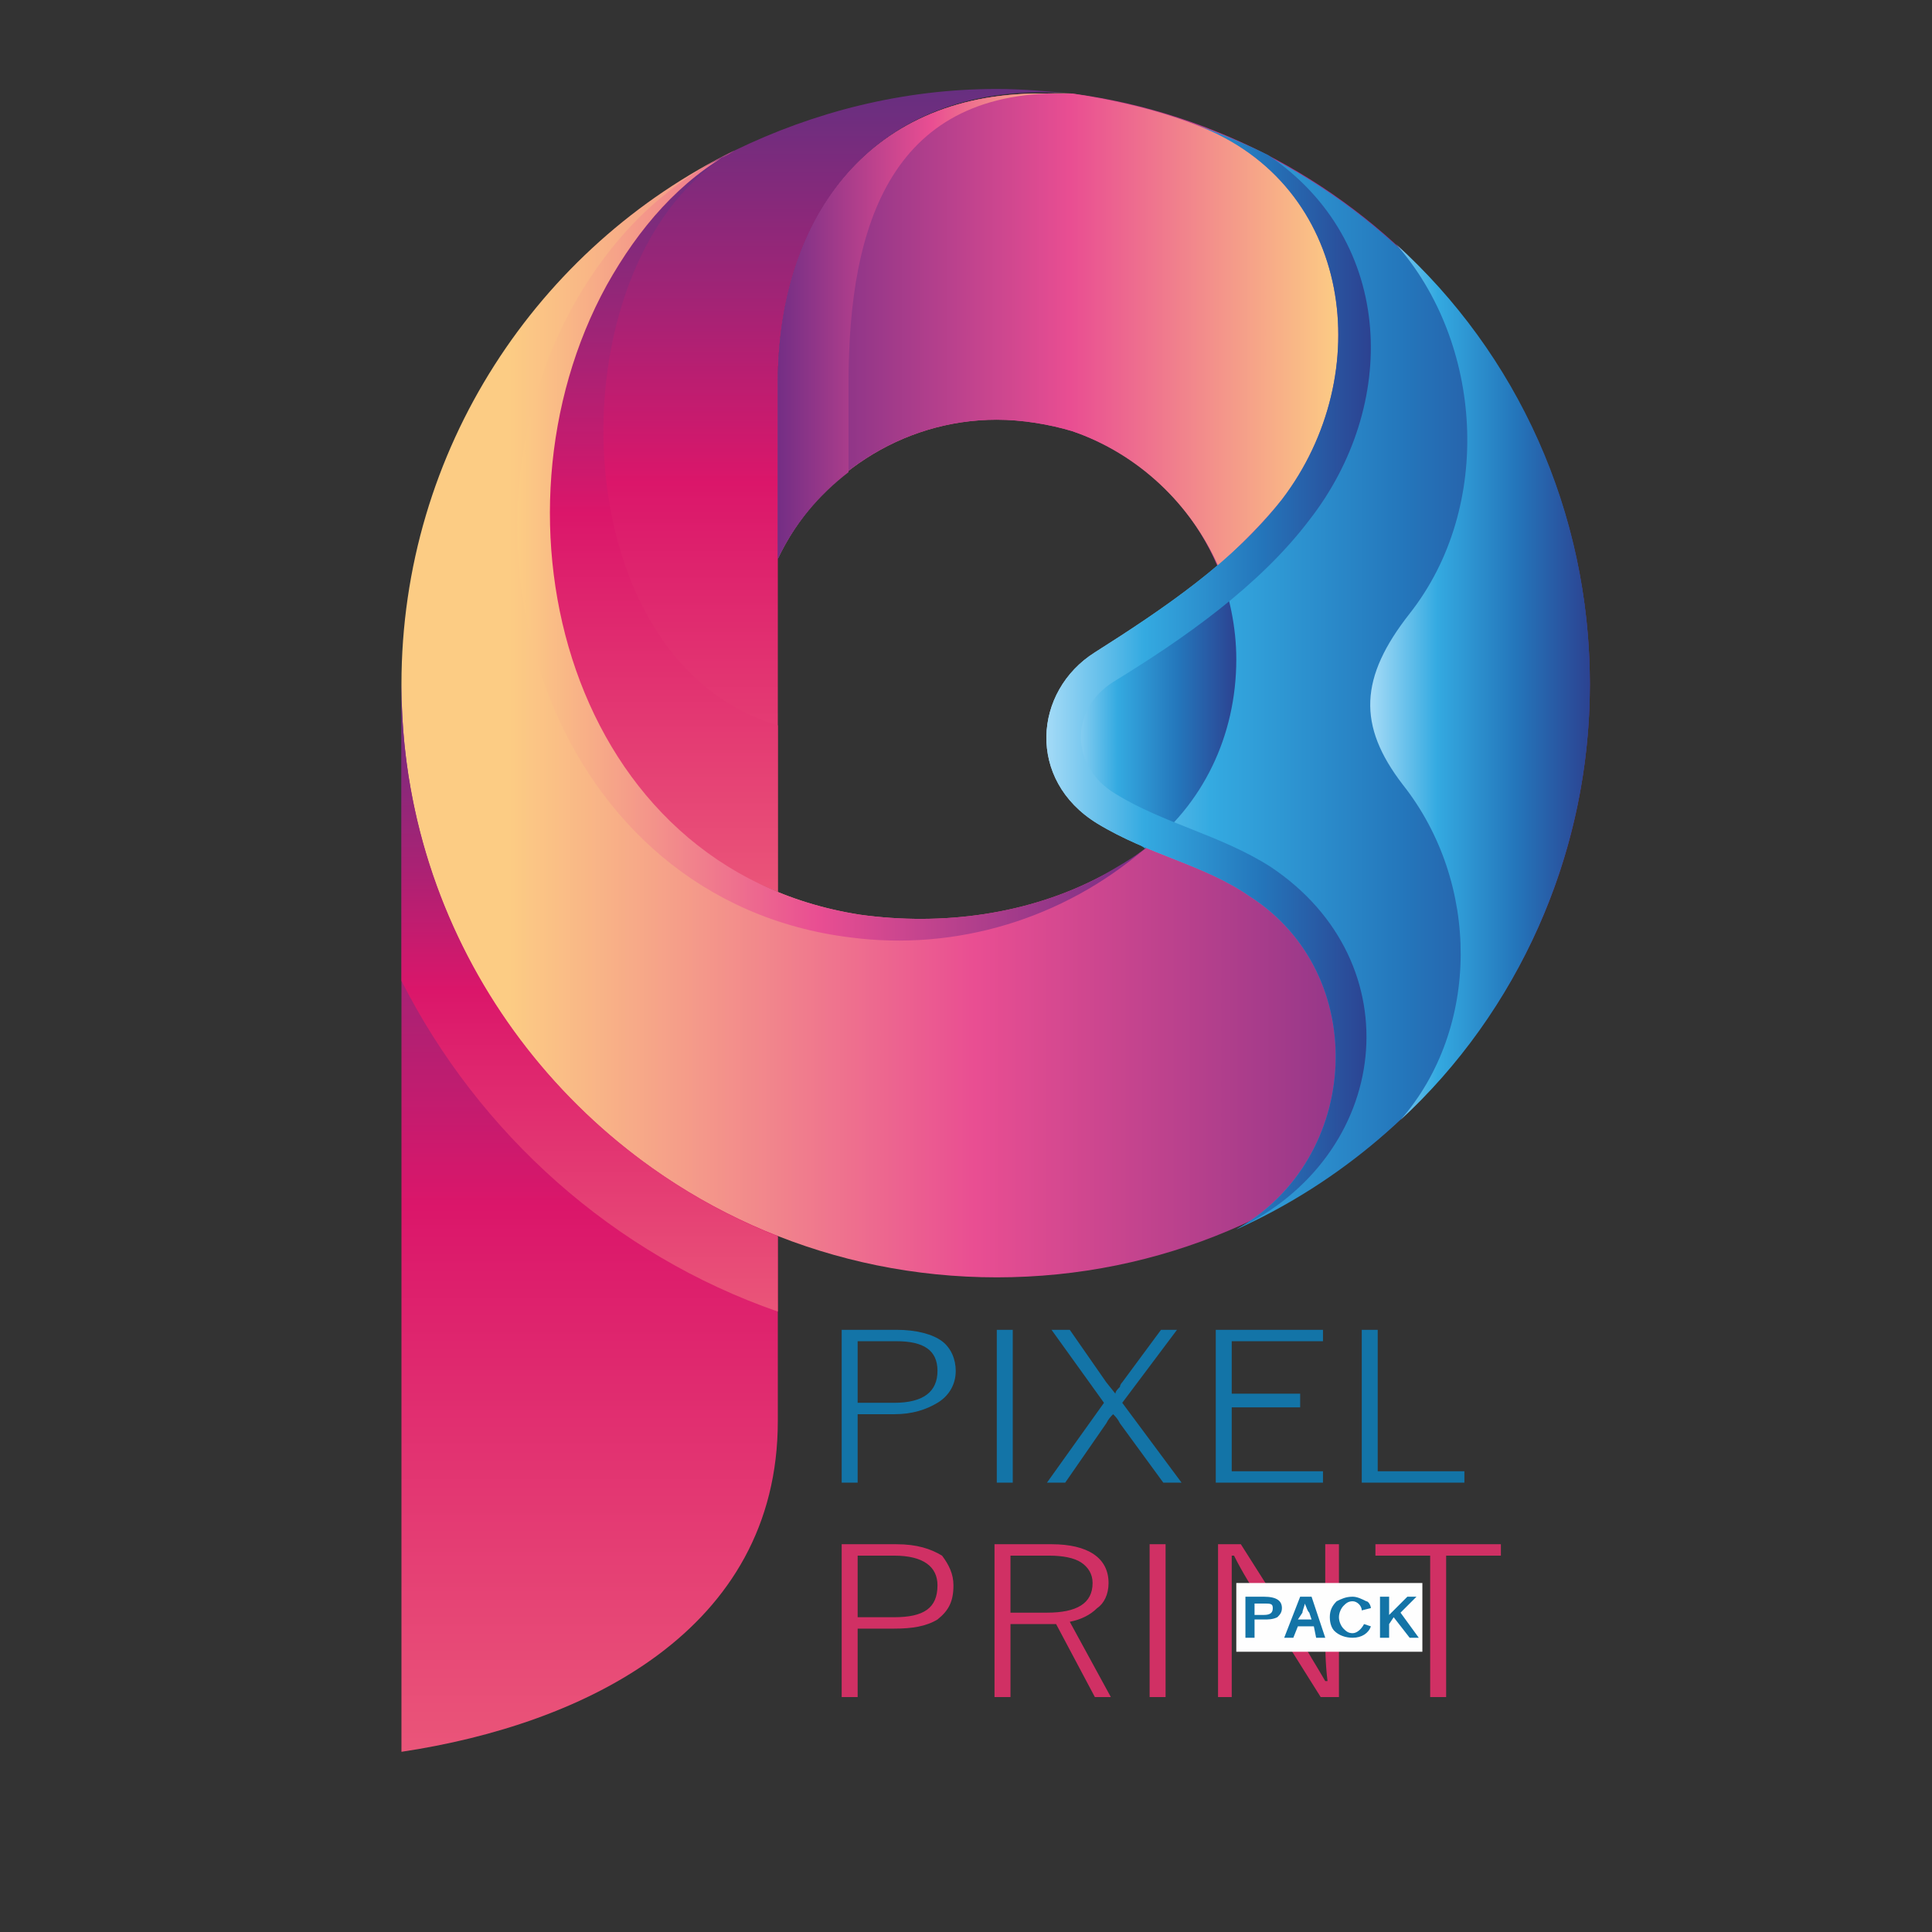
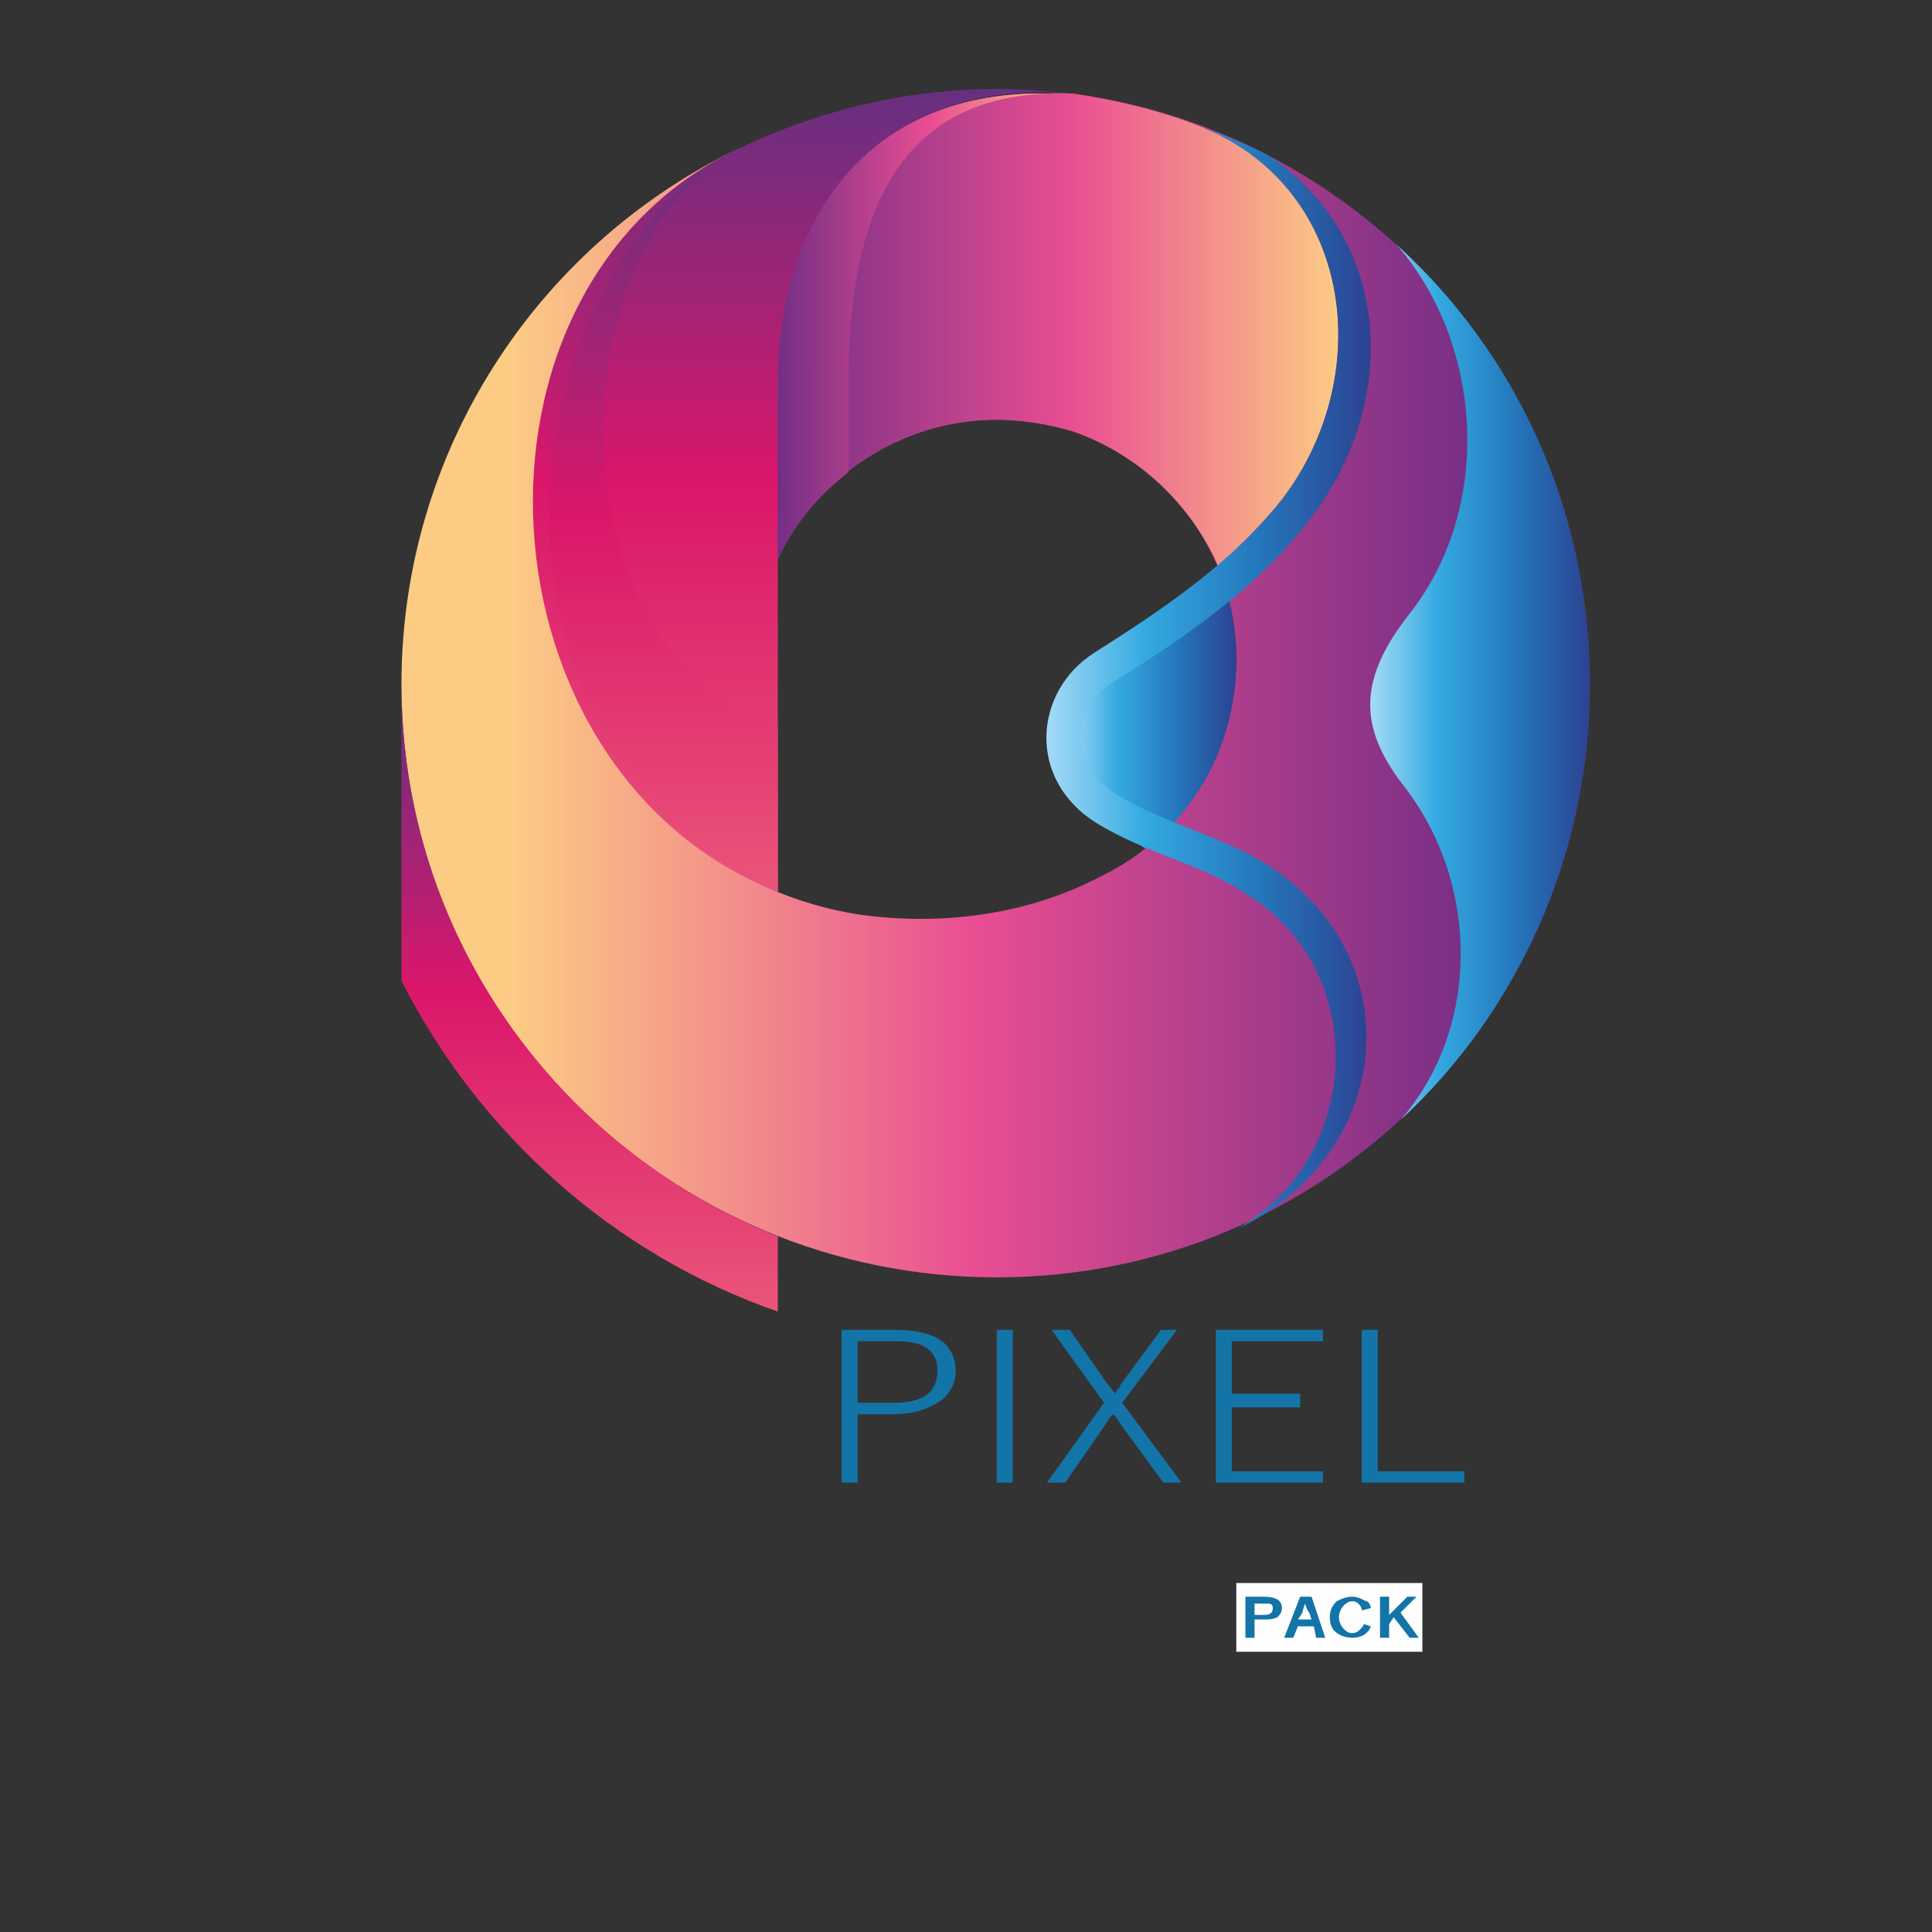
<svg xmlns="http://www.w3.org/2000/svg" xmlns:xlink="http://www.w3.org/1999/xlink" xml:space="preserve" width="8.467mm" height="8.467mm" version="1.1" style="shape-rendering:geometricPrecision; text-rendering:geometricPrecision; image-rendering:optimizeQuality; fill-rule:evenodd; clip-rule:evenodd" viewBox="0 0 847 847">
  <rect x="0" y="0" width="847" height="847" fill="#333333" stroke="none" />
  <defs>
    <style type="text/css">
   
    .fil1 {fill:#FEFEFE}
    .fil0 {fill:#D03064;fill-rule:nonzero}
    .fil2 {fill:#1374A7;fill-rule:nonzero}
    .fil7 {fill:url(#id0)}
    .fil3 {fill:url(#id1)}
    .fil11 {fill:url(#id2)}
    .fil5 {fill:url(#id3)}
    .fil10 {fill:url(#id4)}
    .fil12 {fill:url(#id5)}
    .fil4 {fill:url(#id6)}
    .fil14 {fill:url(#id7)}
    .fil9 {fill:url(#id8)}
    .fil6 {fill:url(#id9)}
    .fil8 {fill:url(#id10)}
    .fil13 {fill:url(#id11)}
   
  </style>
    <linearGradient id="id0" gradientUnits="userSpaceOnUse" x1="258.72" y1="299.84" x2="258.72" y2="574.74">
      <stop offset="0" style="stop-opacity:1; stop-color:#672F80" />
      <stop offset="0.251" style="stop-opacity:1; stop-color:#A02476" />
      <stop offset="0.49" style="stop-opacity:1; stop-color:#DB166A" />
      <stop offset="1" style="stop-opacity:1; stop-color:#EA5579" />
    </linearGradient>
    <linearGradient id="id1" gradientUnits="userSpaceOnUse" xlink:href="#id0" x1="258.72" y1="299.84" x2="258.72" y2="767.63">
  </linearGradient>
    <linearGradient id="id2" gradientUnits="userSpaceOnUse" x1="502.27" y1="239.22" x2="226.87" y2="239.22">
      <stop offset="0" style="stop-opacity:1; stop-color:#742E85" />
      <stop offset="0.522" style="stop-opacity:1; stop-color:#E94E92" />
      <stop offset="1" style="stop-opacity:1; stop-color:#FCCC84" />
    </linearGradient>
    <linearGradient id="id3" gradientUnits="userSpaceOnUse" x1="458.47" y1="296.57" x2="697.43" y2="296.57">
      <stop offset="0" style="stop-opacity:1; stop-color:#A5DBF7" />
      <stop offset="0.302" style="stop-opacity:1; stop-color:#34AAE1" />
      <stop offset="0.659" style="stop-opacity:1; stop-color:#2476BB" />
      <stop offset="1" style="stop-opacity:1; stop-color:#2C4291" />
    </linearGradient>
    <linearGradient id="id4" gradientUnits="userSpaceOnUse" xlink:href="#id2" x1="341.24" y1="143.01" x2="469.92" y2="143.01">
  </linearGradient>
    <linearGradient id="id5" gradientUnits="userSpaceOnUse" xlink:href="#id3" x1="600.81" y1="299.2" x2="697.43" y2="299.2">
  </linearGradient>
    <linearGradient id="id6" gradientUnits="userSpaceOnUse" xlink:href="#id2" x1="650.52" y1="300.66" x2="223.1" y2="300.66">
  </linearGradient>
    <linearGradient id="id7" gradientUnits="userSpaceOnUse" xlink:href="#id3" x1="458.47" y1="296.57" x2="600.95" y2="296.57">
  </linearGradient>
    <linearGradient id="id8" gradientUnits="userSpaceOnUse" xlink:href="#id2" x1="341.24" y1="144.52" x2="586.94" y2="144.52">
  </linearGradient>
    <linearGradient id="id9" gradientUnits="userSpaceOnUse" xlink:href="#id0" x1="351.77" y1="39.47" x2="351.77" y2="390.64">
  </linearGradient>
    <linearGradient id="id10" gradientUnits="userSpaceOnUse" xlink:href="#id0" x1="291.14" y1="65.81" x2="291.14" y2="390.64">
  </linearGradient>
    <linearGradient id="id11" gradientUnits="userSpaceOnUse" xlink:href="#id3" x1="467.26" y1="309.87" x2="542.16" y2="309.87">
  </linearGradient>
  </defs>
  <g id="Layer_x0020_1">
    <g id="_2656410983712">
-       <path class="fil0" d="M369 677l24 0c9,0 15,2 20,5 3,4 5,8 5,13 0,7 -2,11 -7,15 -5,3 -11,4 -19,4l-16 0 0 30 -7 0 0 -67zm7 5l0 27 16 0c13,0 19,-4 19,-14 0,-8 -6,-13 -19,-13l-16 0zm60 -5l25 0c16,0 25,6 25,17 0,5 -2,9 -5,11 -3,3 -7,5 -12,6l18 33 -7 0 -17 -32c-1,0 -2,0 -4,0l-16 0 0 32 -7 0 0 -67zm7 5l0 25 16 0c13,0 20,-4 20,-13 0,-4 -2,-7 -5,-9 -3,-2 -8,-3 -14,-3l-17 0zm68 -5l0 67 -7 0 0 -67 7 0zm76 0l0 67 -8 0 -27 -43c-3,-5 -7,-11 -11,-19l-1 0c0,10 0,17 0,20l0 42 -6 0 0 -67 10 0 26 41c3,6 7,12 11,19l1 0c-1,-8 -1,-15 -1,-21l0 -39 6 0zm71 0l0 5 -24 0 0 62 -7 0 0 -62 -24 0 0 -5 55 0z" />
      <rect class="fil1" x="542" y="694" width="81.575" height="30.135" />
      <path class="fil2" d="M369 583l24 0c9,0 16,2 20,5 4,3 6,8 6,13 0,6 -3,11 -8,14 -5,3 -11,5 -19,5l-16 0 0 30 -7 0 0 -67zm7 5l0 27 16 0c13,0 19,-5 19,-14 0,-9 -6,-13 -18,-13l-17 0zm68 -5l0 67 -7 0 0 -67 7 0zm72 0l-24 32 26 35 -8 0 -19 -26c-1,-2 -2,-3 -3,-4 -1,1 -2,2 -3,4l-18 26 -8 0 25 -35 -23 -32 8 0 16 23 4 5c0,-1 1,-2 2,-3 0,-1 1,-2 1,-2l17 -23 7 0zm64 0l0 5 -40 0 0 23 30 0 0 6 -30 0 0 28 40 0 0 5 -47 0 0 -67 47 0zm24 0l0 62 38 0 0 5 -45 0 0 -67 7 0z" />
      <path class="fil2" d="M546 700l8 0c6,0 8,2 8,5 0,2 -1,3 -2,4 -2,1 -4,1 -6,1l-4 0 0 8 -4 0 0 -18zm4 3l0 5 4 0c3,0 4,-1 4,-3 0,-2 -1,-2 -4,-2l-4 0zm25 -3l6 18 -4 0 -1 -5 -7 0 -2 5 -4 0 7 -18 5 0zm0 10l-1 -3c-1,-1 -1,-2 -2,-4l0 0c0,1 -1,3 -1,4l-2 3 6 0zm26 -5l-4 1c0,-2 -2,-4 -4,-4 -2,0 -3,1 -4,2 -1,1 -2,3 -2,5 0,2 1,4 2,5 1,1 2,2 4,2 2,0 4,-2 5,-4l3 1c-1,3 -4,5 -8,5 -3,0 -6,-1 -8,-3 -1,-1 -2,-3 -2,-6 0,-3 1,-5 3,-7 2,-1 4,-2 7,-2 2,0 4,1 6,2 1,0 2,2 2,3zm20 -5l-7 7 8 11 -4 0 -7 -9 -2 3 0 6 -4 0 0 -18 4 0 0 8 8 -8 4 0z" />
-       <path class="fil3" d="M176 300l0 468c80,-12 165,-53 165,-145l0 0 0 -81c-95,-65 -152,-134 -165,-242z" />
      <path class="fil4" d="M341 168l0 77c17,-36 54,-61 96,-61l0 0c11,0 23,2 33,5l0 0c42,14 72,54 72,100l0 0c0,42 -24,78 -59,95l0 0c-32,17 -70,22 -106,17l0 0c-128,-20 -167,-174 -111,-276l0 0c14,-25 32,-46 56,-59l0 0c-86,42 -146,131 -146,234l0 0c0,144 117,260 261,260 144,0 260,-116 260,-260l0 0c0,-133 -99,-242 -227,-259l0 0c-5,0 -9,0 -14,0l0 0c-77,0 -115,57 -115,127l0 0z" />
-       <path class="fil5" d="M562 219c-21,27 -52,48 -82,67l0 0c-27,17 -30,56 1,75l0 0c23,14 47,18 67,32l0 0c53,34 49,115 -6,146 91,-41 155,-133 155,-239l0 0c0,-113 -72,-209 -172,-245l0 0c68,26 79,109 37,164l0 0z" />
      <path class="fil6" d="M322 66c-127,62 -114,273 19,325l0 0 0 -146 0 -77c0,-74 43,-134 129,-127l0 0c-11,-1 -22,-2 -33,-2l0 0c-41,0 -80,10 -115,27l0 0z" />
      <path class="fil7" d="M176 300l0 130c34,67 93,120 165,145l0 0 0 -33c-96,-38 -165,-132 -165,-242z" />
      <path class="fil8" d="M341 391l0 -73c-98,-29 -99,-207 -19,-252l0 0c-24,13 -42,34 -56,59l0 0c-51,92 -24,225 75,266z" />
      <path class="fil9" d="M341 168l0 77c17,-36 54,-61 96,-61l0 0c11,0 23,2 33,5l0 0c29,10 52,32 64,59 10,-9 20,-19 28,-29l0 0c42,-55 31,-138 -37,-164l0 0c-18,-7 -36,-11 -55,-14l0 0c-5,0 -9,0 -14,0l0 0c-77,0 -115,57 -115,127l0 0z" />
      <path class="fil10" d="M341 168l0 77c7,-15 18,-28 31,-38l0 0 0 -39c0,-70 19,-130 98,-127l0 0c-5,0 -9,0 -14,0l0 0c-77,0 -115,57 -115,127z" />
-       <path class="fil11" d="M311 72c-25,14 -44,35 -58,59l0 0c-62,107 -11,264 120,280l0 0c46,6 93,-8 129,-39l0 0c-5,4 -12,8 -19,12l0 0c-32,17 -70,22 -106,17l0 0c-128,-20 -167,-174 -111,-276l0 0c14,-25 32,-46 56,-59l0 0c-3,2 -7,4 -11,6l0 0z" />
      <path class="fil12" d="M618 269c-22,28 -23,49 -3,75l0 0c34,43 34,107 -1,147l0 0c51,-47 83,-116 83,-191l0 0c0,-76 -32,-145 -85,-193 38,43 43,115 6,162l0 0z" />
      <path class="fil13" d="M471 309c-8,18 -6,37 31,63 25,-19 40,-49 40,-83l0 0c0,-14 -3,-28 -8,-41l0 0c-13,23 -53,37 -63,61l0 0z" />
      <path class="fil14" d="M562 219c-21,27 -52,48 -82,67l0 0c-27,17 -30,56 1,75l0 0c23,14 47,18 67,32l0 0c53,34 49,115 -6,146 68,-32 78,-117 15,-159l0 0c-22,-14 -47,-19 -68,-32l0 0c-20,-12 -20,-37 -1,-49l0 0c31,-19 64,-42 86,-71l0 0c39,-50 38,-122 -18,-160l0 0c-10,-5 -20,-9 -31,-13l0 0c68,26 79,109 37,164l0 0z" />
    </g>
  </g>
</svg>